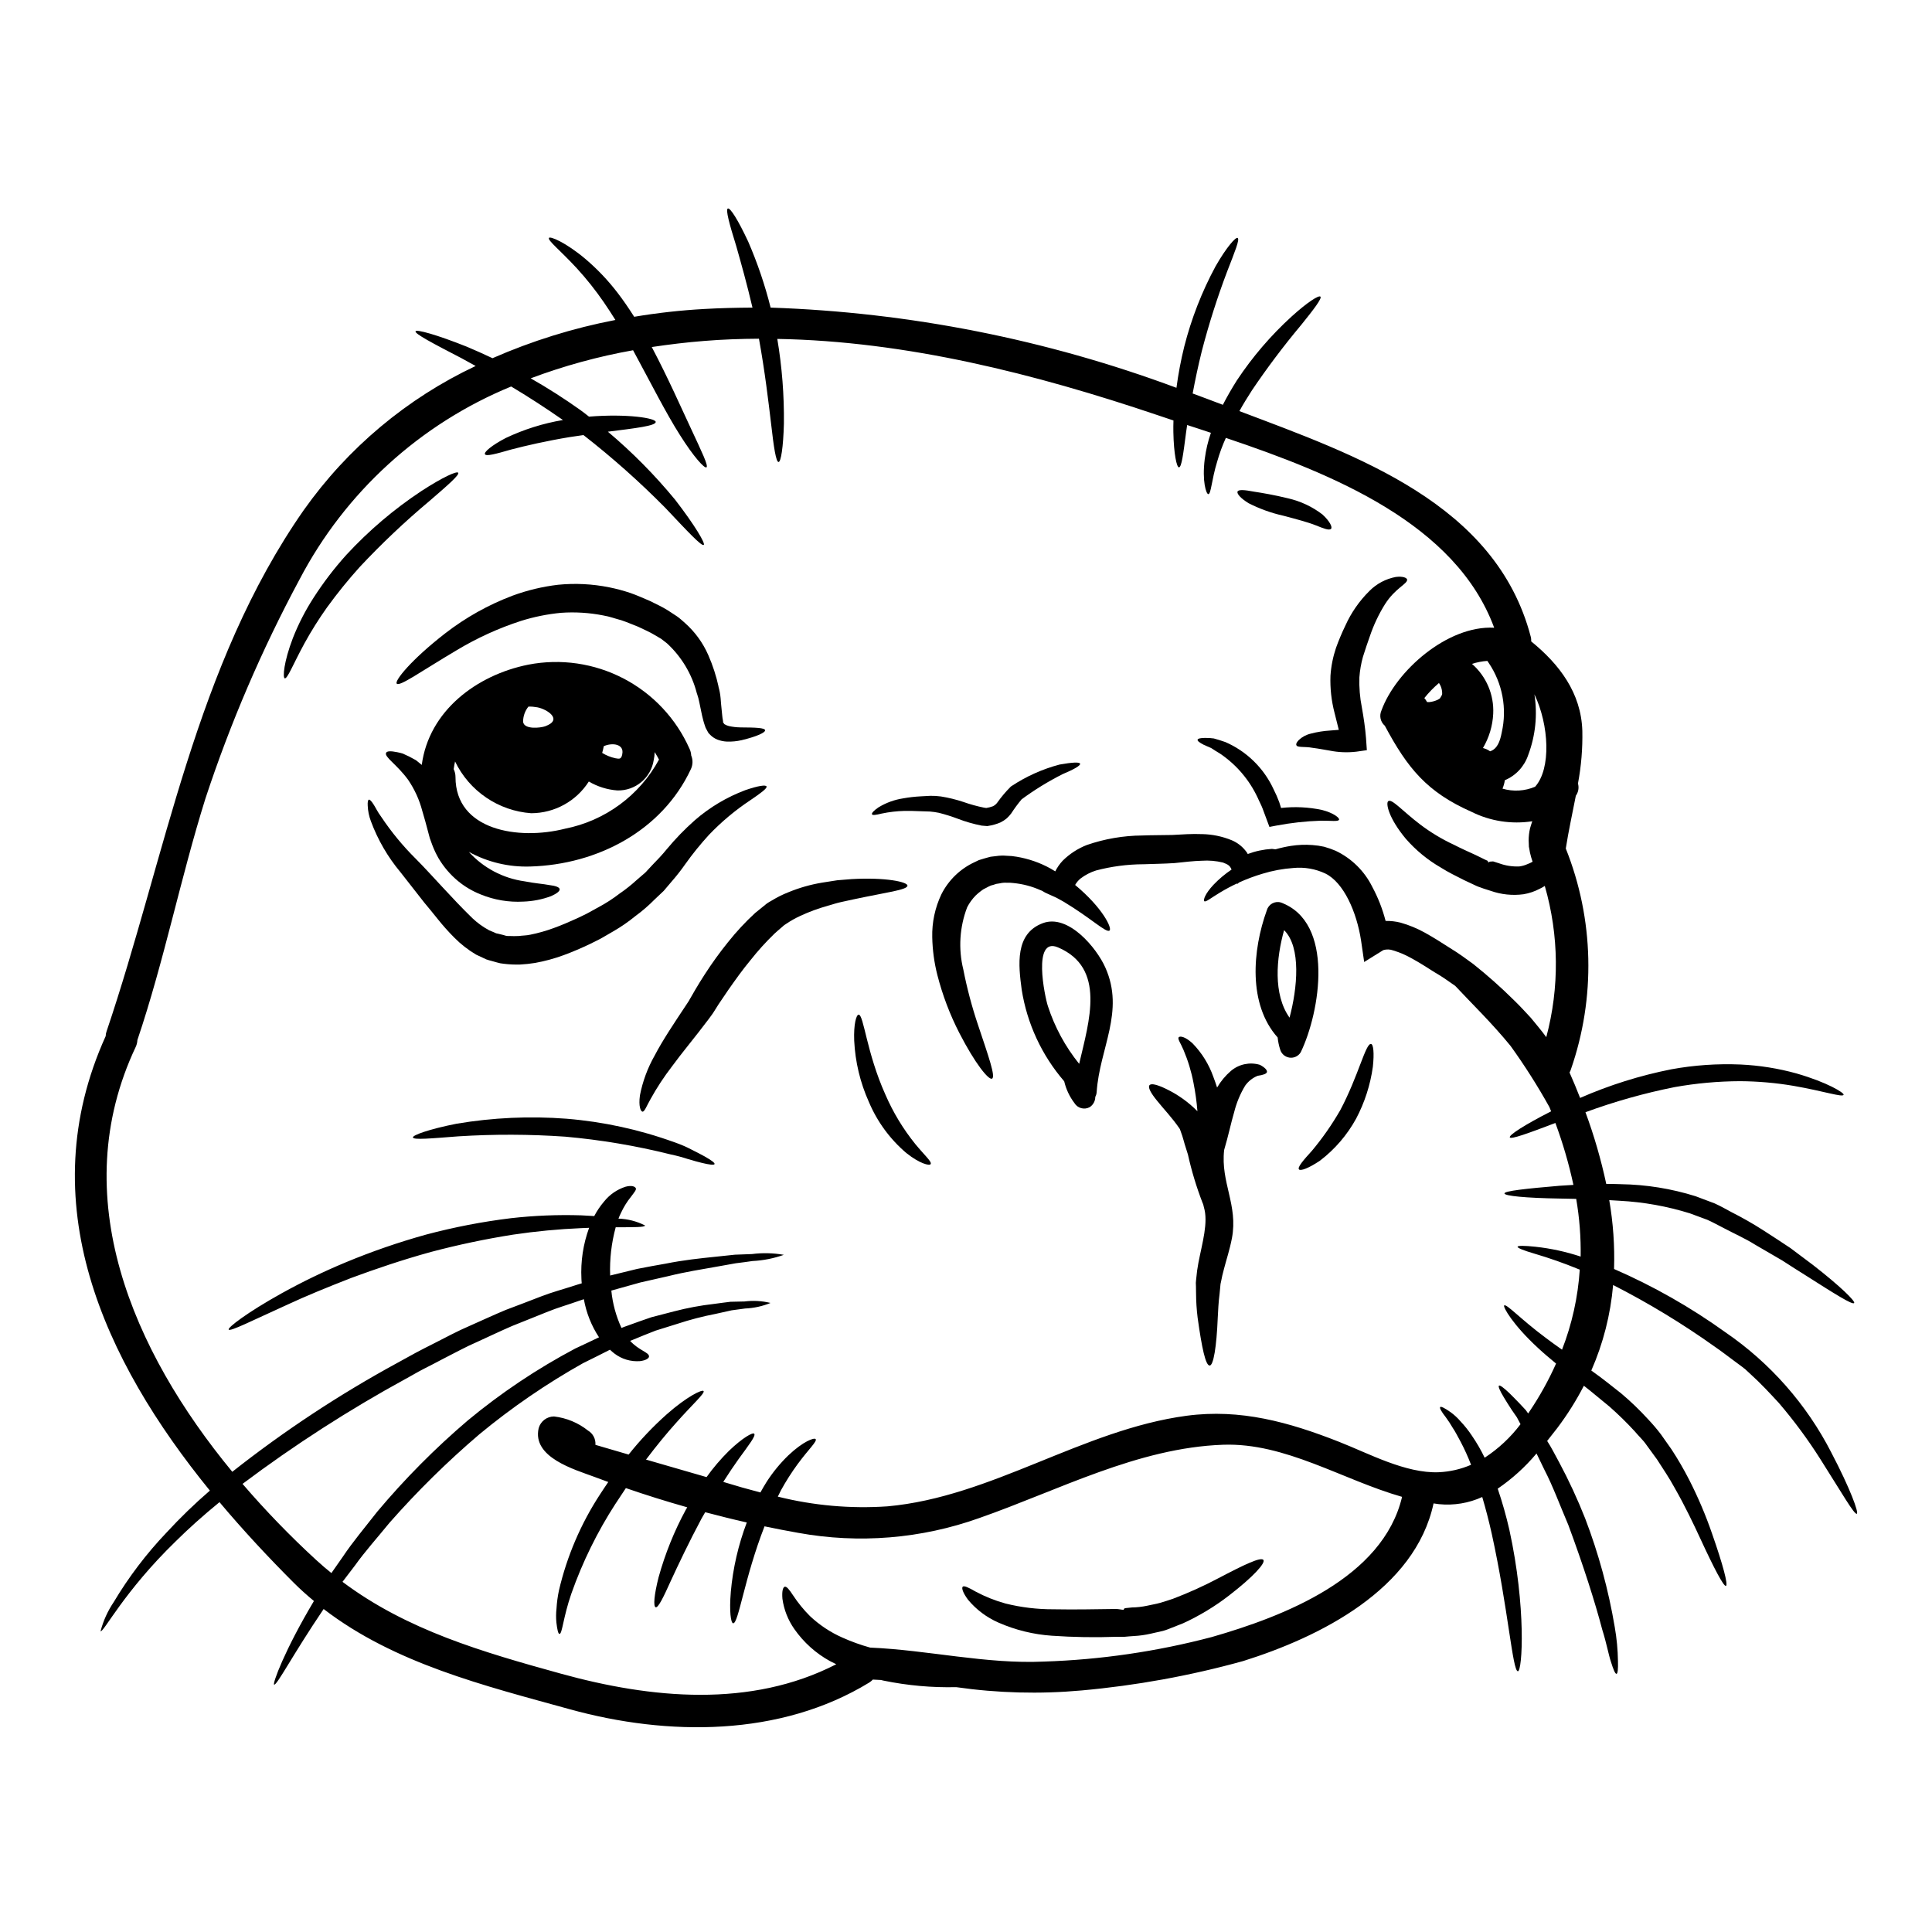
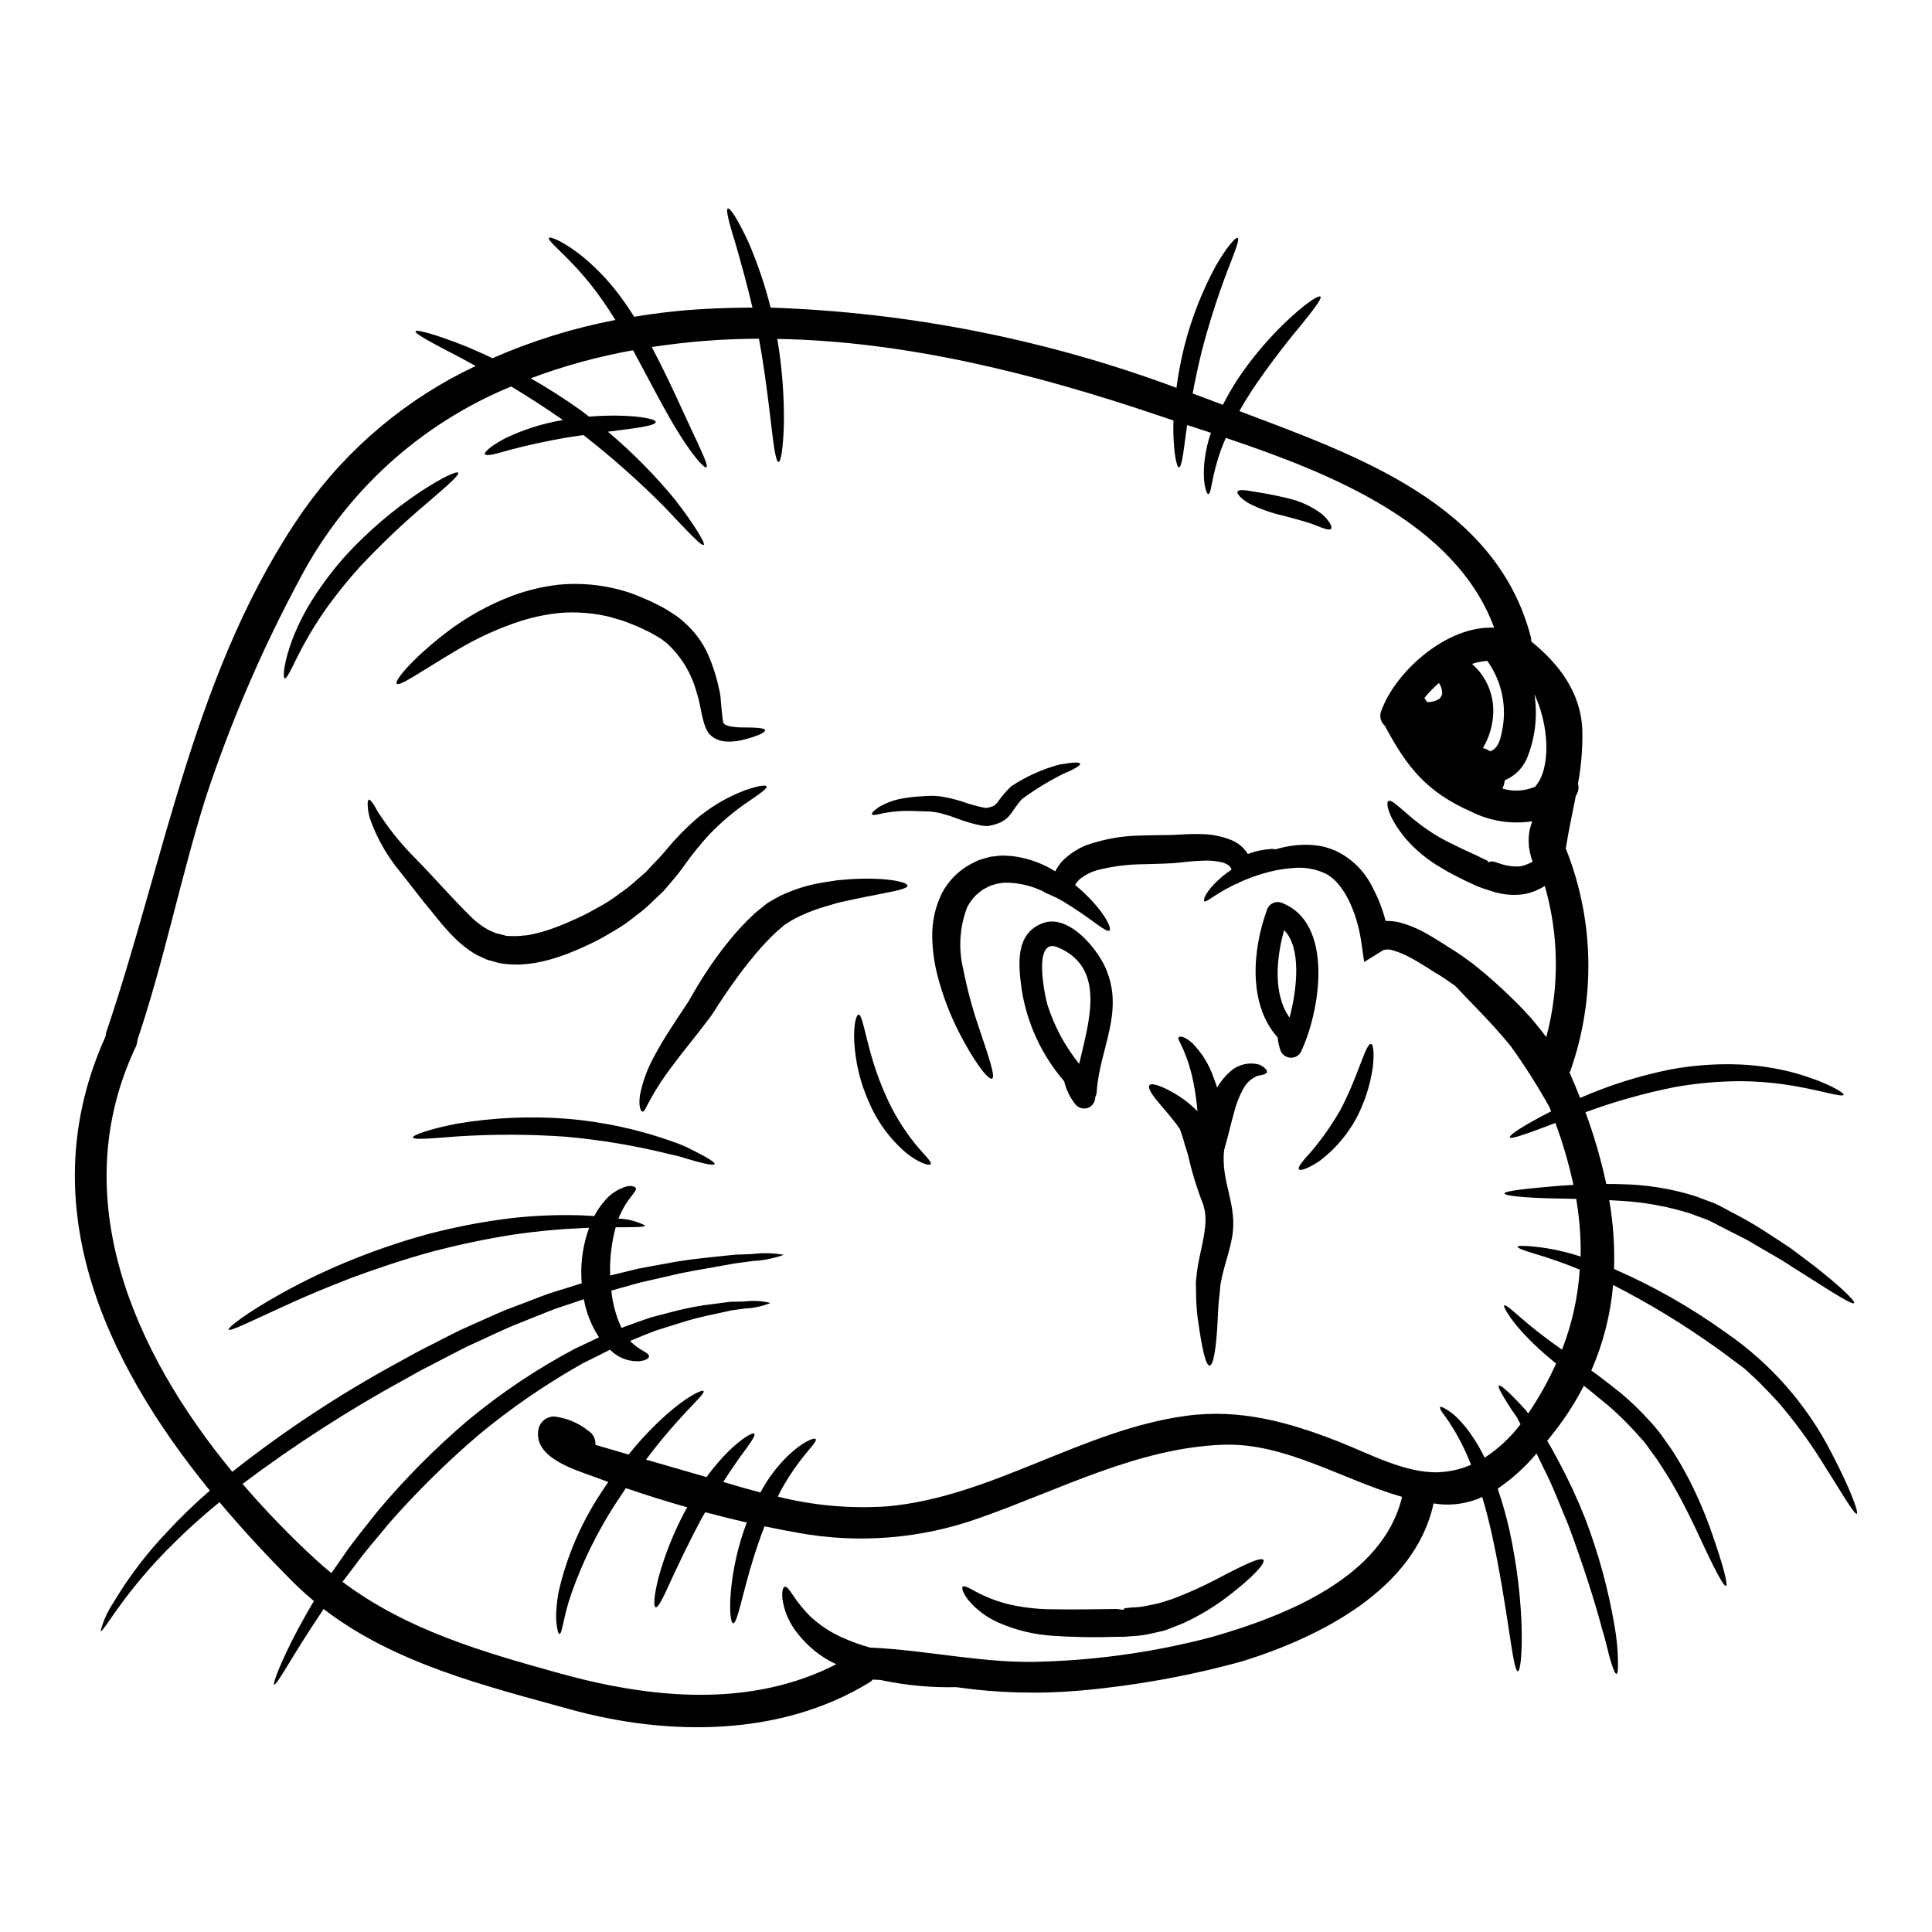
<svg xmlns="http://www.w3.org/2000/svg" fill="#000000" width="800px" height="800px" version="1.1" viewBox="144 144 512 512">
  <g>
    <path d="m522.2 330.07c0-0.055 0.285 0 0.508 0 0.793-0.074 1.57-0.281 2.293-0.621 0.199-0.113 0.395-0.227 0.566-0.34l0.027-0.031c0.059-0.137 0.594-0.875 0.594-1.129 0.039-1.047-0.258-2.078-0.848-2.945-1.418 1.203-2.719 2.539-3.875 3.992 0.242 0.266 0.453 0.559 0.621 0.879 0.047 0.055 0.074 0.125 0.082 0.195zm107.12 198.88c5.066 9.648 7.301 15.93 6.762 16.211-0.648 0.34-3.961-5.492-9.676-14.488l0.004 0.004c-3.312-5.231-6.996-10.211-11.02-14.91-2.363-2.547-4.75-5.148-7.668-7.781l-1.074-0.992-0.254-0.25-0.145-0.074-0.566-0.453c-0.789-0.566-1.574-1.16-2.363-1.754-1.574-1.156-3.168-2.406-4.836-3.543-8.582-6.121-17.605-11.594-26.992-16.383-0.676 7.82-2.625 15.477-5.777 22.664 0.172 0.141 0.344 0.25 0.539 0.395 2.363 1.672 4.781 3.625 7.301 5.606h0.004c2.566 2.156 4.984 4.481 7.242 6.957 1.191 1.258 2.316 2.578 3.363 3.961 0.938 1.332 1.871 2.633 2.754 3.906v-0.004c1.723 2.621 3.297 5.336 4.727 8.125 2.359 4.625 4.394 9.406 6.082 14.316 2.914 8.316 4.269 13.551 3.676 13.809-0.594 0.254-3.148-4.613-6.789-12.504-1.84-3.965-4.047-8.633-6.848-13.527-1.359-2.516-2.996-4.922-4.637-7.477-0.938-1.273-1.871-2.547-2.828-3.879-0.789-1.18-2.039-2.32-3.059-3.543v-0.004c-2.125-2.316-4.371-4.516-6.731-6.59-2.363-1.895-4.531-3.789-6.766-5.512-2.023 3.926-4.383 7.676-7.043 11.203-0.879 1.105-1.754 2.262-2.688 3.426 1.129 1.727 2.062 3.621 3.148 5.602v-0.004c2.594 4.848 4.91 9.844 6.93 14.957 3.559 9.309 6.184 18.949 7.836 28.777 0.523 2.981 0.805 6 0.852 9.023 0.055 2.121-0.059 3.336-0.395 3.367-0.336 0.027-0.82-1.102-1.441-3.109-0.68-2.012-1.18-4.984-2.32-8.578-1.898-7.242-5.035-17.086-8.996-27.754-2.234-5.234-4.102-10.328-6.363-14.684-0.734-1.473-1.387-2.918-2.066-4.273h-0.004c-2.984 3.562-6.445 6.699-10.285 9.324 1.215 3.574 2.246 7.211 3.086 10.895 4.5 20.516 3.453 37.492 2.262 37.492-1.418 0-2.574-16.637-6.93-36.445-0.762-3.398-1.613-6.691-2.519-9.734-3.582 1.637-7.535 2.289-11.457 1.898-0.484-0.059-0.965-0.141-1.445-0.199-4.894 22.805-30.105 35.398-50.504 41.793l0.004-0.004c-14.008 3.879-28.336 6.484-42.812 7.781-11.059 0.996-22.199 0.703-33.188-0.875-6.461 0.148-12.914-0.434-19.242-1.73-0.25-0.055-0.48-0.113-0.703-0.168-0.707-0.027-1.445-0.086-2.152-0.113-0.27 0.289-0.574 0.547-0.906 0.762-23.617 14.461-53.504 14.262-79.395 7.106-22.633-6.254-46.445-12.109-65.242-26.566-8.234 12.168-12.449 20.398-13.129 20.031-0.453-0.223 2.719-9.023 10.555-22.152-1.844-1.531-3.621-3.113-5.348-4.84-6.691-6.691-13.383-13.863-19.68-21.359-4.356 3.566-8.23 7.035-11.629 10.41-13.754 13.355-19.129 24.25-19.895 23.797l0.004-0.004c0.715-2.742 1.895-5.344 3.477-7.695 3.969-6.652 8.668-12.84 14.008-18.449 3.617-3.922 7.449-7.633 11.488-11.117-28.117-34.547-47.555-76.438-27.609-120.45 0.004-0.398 0.07-0.789 0.203-1.164 15.742-46.543 23.48-96.992 52.312-138.27v0.004c11.633-16.43 27.312-29.574 45.523-38.156-1.301-0.707-2.547-1.418-3.703-2.039-7.699-3.988-12.48-6.508-12.227-7.156 0.227-0.566 5.492 0.848 13.637 4.102 2.094 0.879 4.356 1.898 6.762 3.027h0.004c10.445-4.578 21.367-7.977 32.566-10.129-1.02-1.641-2.066-3.227-3.086-4.723-2.176-3.16-4.566-6.168-7.156-8.996-4.473-4.836-7.781-7.383-7.356-8.035 0.285-0.48 4.328 1.102 9.676 5.602h-0.004c3.106 2.641 5.922 5.598 8.406 8.828 1.527 1.969 3.027 4.16 4.5 6.481h-0.004c6.137-1.031 12.324-1.723 18.535-2.066 4.269-0.25 8.543-0.34 12.816-0.367-1.473-6.297-3.055-11.914-4.301-16.301-1.84-5.902-2.859-9.676-2.234-9.957 0.621-0.285 2.715 3.027 5.402 8.77 2.453 5.656 4.441 11.508 5.941 17.488 36.762 1.242 73.078 8.422 107.55 21.254 0.484-3.676 1.176-7.32 2.066-10.918 1.879-7.406 4.664-14.551 8.293-21.273 2.918-5.117 5.375-7.836 5.856-7.527 0.621 0.367-0.762 3.676-2.797 8.938-2.609 6.883-4.84 13.902-6.691 21.023-0.992 3.965-1.781 7.781-2.434 11.262 2.656 0.992 5.344 1.969 8.004 3 1.102-2.148 2.363-4.328 3.734-6.508h0.004c4.113-6.203 8.98-11.879 14.484-16.895 4.215-3.816 7.215-5.715 7.641-5.262s-1.668 3.254-5.176 7.586h-0.004c-4.598 5.5-8.914 11.23-12.93 17.172-1.215 1.898-2.363 3.734-3.371 5.574 30.953 11.715 67.965 24.445 77.211 59.789h0.004c0.105 0.406 0.145 0.824 0.117 1.242 7.441 6.055 13.242 13.609 13.551 23.711 0.098 4.676-0.293 9.352-1.156 13.949 0.316 1.113 0.105 2.309-0.57 3.25-0.906 4.668-1.926 9.309-2.66 13.977 7.492 18.734 7.965 39.547 1.332 58.602-0.082 0.266-0.195 0.523-0.34 0.762 0.988 2.234 1.926 4.473 2.801 6.734h0.004c7.754-3.394 15.855-5.938 24.156-7.582 6.047-1.105 12.199-1.531 18.34-1.273 5.012 0.23 9.984 1.023 14.824 2.363 8.234 2.363 12.734 5.18 12.508 5.66-0.285 0.734-5.207-0.961-13.246-2.363-4.691-0.797-9.441-1.211-14.199-1.242-5.816 0.023-11.621 0.551-17.348 1.574-8.031 1.602-15.926 3.828-23.617 6.652 2.289 6.195 4.133 12.551 5.512 19.008 1.242 0 2.519 0 3.816 0.059v0.004c6.742 0.098 13.434 1.176 19.867 3.195 1.695 0.621 3.367 1.273 5.035 1.898 1.812 0.82 3.055 1.574 4.555 2.363l-0.004-0.004c2.824 1.43 5.57 2.996 8.234 4.699 2.574 1.668 5.039 3.25 7.301 4.777 2.148 1.613 4.16 3.113 6 4.5 7.215 5.606 11.262 9.594 10.891 10.07-0.422 0.566-5.203-2.461-12.844-7.324-1.898-1.18-3.992-2.519-6.227-3.965-2.262-1.301-4.695-2.715-7.242-4.215-2.461-1.555-5.402-2.859-8.289-4.383-1.387-0.707-3.027-1.613-4.328-2.18-1.5-0.535-3.027-1.129-4.582-1.695-6.035-1.883-12.277-3.004-18.59-3.34l-2.801-0.168c1.039 6.023 1.469 12.137 1.273 18.246 10.395 4.523 20.277 10.137 29.48 16.75 11.879 8.129 21.543 19.098 28.105 31.906zm-66.434-51.957 0.004 0.004c0.082-5.121-0.312-10.234-1.18-15.281-1.473-0.027-2.914-0.055-4.242-0.086-9.141-0.141-14.773-0.703-14.773-1.359 0-0.652 5.633-1.27 14.656-2.035 1.18-0.059 2.363-0.141 3.621-0.227-1.199-5.578-2.797-11.062-4.781-16.41-7.242 2.754-11.809 4.414-12.078 3.816-0.273-0.594 3.816-3.277 10.949-6.902-0.141-0.367-0.312-0.734-0.453-1.129-3.117-5.598-6.555-11.012-10.301-16.211-4.953-6.086-10.551-11.488-14.656-15.902-1.723-1.215-3.676-2.602-5.402-3.566-2.121-1.359-4.129-2.629-6.195-3.762h-0.004c-1.531-0.867-3.152-1.562-4.836-2.066-0.848-0.316-1.77-0.344-2.633-0.086l-5.062 3.148-0.82-5.656c-1.16-7.613-4.613-15.391-9.422-17.766v-0.004c-2.652-1.262-5.602-1.773-8.523-1.488-2.785 0.195-5.539 0.707-8.207 1.527-2.098 0.625-4.148 1.391-6.141 2.293l-0.539 0.426-0.055-0.141v-0.004c-1.543 0.723-3.043 1.523-4.5 2.406-2.434 1.445-3.789 2.633-4.16 2.293-0.312-0.316 0.172-1.926 2.438-4.356 1.441-1.508 3.047-2.856 4.777-4.019l-0.027-0.086c-0.395-0.934-0.879-1.27-2.234-1.781h-0.004c-1.828-0.449-3.719-0.609-5.598-0.48-2.207 0.055-4.555 0.34-7.242 0.621-3.027 0.199-5.512 0.199-8.289 0.312v-0.004c-4.215 0.023-8.406 0.574-12.484 1.645-1.5 0.465-2.906 1.195-4.156 2.152-0.57 0.473-1.051 1.051-1.414 1.695 7.328 6.082 9.875 11.516 9.113 12.078-0.879 0.707-4.836-3.25-12.203-7.668-0.594-0.34-1.215-0.676-1.84-1.016-1.02-0.457-2.012-0.91-2.945-1.332-0.285-0.141-0.539-0.312-0.82-0.484-0.172-0.055-0.344-0.168-0.539-0.223l0.004 0.004c-2.262-1.004-4.672-1.637-7.133-1.871-0.609-0.082-1.223-0.109-1.84-0.082-0.598-0.031-1.199 0.027-1.781 0.168l-0.906 0.141-0.703 0.227v0.004c-0.234 0.078-0.469 0.145-0.711 0.195-0.359 0.145-0.707 0.316-1.047 0.508l-0.992 0.512-0.195 0.141-0.395 0.281c-0.504 0.379-0.984 0.785-1.438 1.219-0.898 0.922-1.652 1.969-2.238 3.109-2.016 5.266-2.371 11.023-1.02 16.496 0.977 4.988 2.281 9.902 3.906 14.715 2.801 8.375 4.695 13.695 3.707 14.203-0.879 0.453-4.473-3.938-8.688-12.137-2.496-4.871-4.441-10.008-5.801-15.309-0.836-3.273-1.289-6.637-1.359-10.016-0.098-3.945 0.738-7.856 2.434-11.414 1.887-3.738 4.977-6.727 8.773-8.488 0.395-0.172 0.676-0.344 1.129-0.539l1.574-0.48c0.539-0.141 1.074-0.312 1.574-0.426l1.445-0.168c0.926-0.141 1.867-0.168 2.801-0.086 0.895 0.012 1.781 0.098 2.66 0.258 3.133 0.523 6.16 1.574 8.941 3.113 0.453 0.25 0.82 0.508 1.27 0.762 0.516-1.035 1.18-1.988 1.969-2.828 1.828-1.809 4.004-3.223 6.398-4.16 4.715-1.629 9.668-2.481 14.656-2.519 2.797-0.109 5.742-0.082 7.977-0.137 2.547-0.141 5.262-0.344 7.871-0.227l0.004-0.004c2.719 0.047 5.406 0.605 7.922 1.641 1.418 0.602 2.664 1.551 3.621 2.754 0.238 0.266 0.441 0.559 0.594 0.879 2.055-0.766 4.211-1.223 6.398-1.355 0.32 0.02 0.641 0.059 0.957 0.113 1.34-0.383 2.699-0.688 4.074-0.906 1.883-0.293 3.789-0.371 5.688-0.227 1.051 0.07 2.09 0.223 3.113 0.449 1.051 0.293 2.082 0.652 3.086 1.082 4.219 2.016 7.637 5.391 9.703 9.586 1.531 2.848 2.707 5.867 3.512 8.996 1.332-0.027 2.664 0.125 3.961 0.453 2.266 0.641 4.449 1.543 6.504 2.691 2.363 1.305 4.586 2.754 6.621 4.047 2.363 1.445 4.133 2.754 6.168 4.246 3.734 2.973 7.305 6.144 10.699 9.504 1.781 1.723 3.055 3.148 4.555 4.754 1.387 1.723 2.828 3.367 4.019 5.035 0.027 0.027 0.055 0.055 0.055 0.086h-0.004c3.523-13.148 3.387-27.012-0.391-40.09-0.434 0.289-0.891 0.543-1.363 0.762-1.336 0.707-2.777 1.191-4.269 1.441-2.938 0.395-5.926 0.082-8.715-0.906-0.621-0.195-1.305-0.395-1.867-0.594l-0.852-0.312-0.426-0.141-0.48-0.195-0.195-0.086c-1.105-0.535-2.18-1.016-3.254-1.527-2.121-1.074-4.16-2.066-6.086-3.281v-0.004c-3.504-2.012-6.648-4.594-9.309-7.641-4.582-5.488-5.371-9.445-4.668-9.984 0.934-0.734 3.762 2.602 8.375 6.113 2.797 2.129 5.812 3.949 9 5.43 1.754 0.906 3.762 1.812 5.828 2.754 1.02 0.453 2.094 1.074 3.168 1.527l0.141 0.426 0.426-0.223 0.848-0.059 1.613 0.512c1.711 0.625 3.531 0.902 5.348 0.82 0.754-0.102 1.488-0.309 2.18-0.625 0.441-0.16 0.867-0.359 1.273-0.594l0.055-0.027c-0.285-0.805-0.523-1.629-0.707-2.465-0.062-0.27-0.109-0.543-0.141-0.816l-0.082-0.426-0.059-0.312v-0.254c-0.027-0.453-0.027-0.906-0.055-1.359h-0.004c0.004-1.086 0.129-2.164 0.371-3.223 0.195-0.707 0.395-1.273 0.59-1.871-5.508 0.855-11.148-0.023-16.137-2.516-11.77-5.207-16.926-11.543-22.945-22.805h-0.004c-1.148-0.996-1.512-2.629-0.891-4.016 3.789-10.469 17.457-22.609 29.879-21.953-10.16-27.551-42.695-40.746-71.105-50.305v-0.004c-0.918 2.023-1.684 4.113-2.293 6.25-1.527 4.981-1.613 8.66-2.363 8.66-0.535 0-1.695-3.367-0.934-9.363l0.004-0.004c0.301-2.344 0.848-4.652 1.625-6.887-2.148-0.707-4.242-1.418-6.297-2.066-0.113 0.68-0.195 1.359-0.285 1.969-0.734 5.633-1.18 9.254-1.895 9.254-0.594-0.027-1.363-3.543-1.473-9.336-0.027-0.992 0-2.039 0.027-3.086-1.5-0.508-2.973-0.988-4.383-1.473-32.199-10.863-66.375-19.551-100.61-20.145h0.004c1.25 7.422 1.836 14.941 1.75 22.465-0.168 6.297-0.789 10.129-1.414 10.156-0.68 0-1.273-3.871-1.969-10.039-0.707-5.902-1.641-13.895-3.227-22.637-4.863 0.027-9.703 0.195-14.539 0.594-4.699 0.367-9.309 0.934-13.867 1.613 4.418 8.371 7.781 16.07 10.414 21.672 2.797 6.027 4.668 9.84 4.074 10.215-0.539 0.312-3.371-2.754-7.047-8.602-3.594-5.633-7.699-13.754-12.395-22.434h0.004c-9.254 1.645-18.336 4.137-27.137 7.441 4.527 2.574 8.918 5.379 13.16 8.402 0.789 0.562 1.527 1.156 2.289 1.75 10.188-0.82 17.711 0.395 17.684 1.418-0.027 1.023-5.234 1.641-12.676 2.574l0.004 0.004c6.465 5.449 12.422 11.477 17.797 18 5.348 6.93 8.066 11.629 7.613 11.996-0.566 0.453-4.273-3.543-10.215-9.84v0.004c-6.797-6.887-14.039-13.32-21.672-19.27-1.18 0.168-2.406 0.34-3.652 0.535-6.168 1.02-11.688 2.289-15.559 3.309-4.019 1.16-6.621 1.871-6.902 1.215-0.254-0.562 1.75-2.316 5.547-4.297v0.004c4.801-2.273 9.895-3.875 15.133-4.754-4.75-3.309-9.391-6.297-13.723-8.883v-0.004c-24.141 9.922-44.008 28.043-56.105 51.168-9.988 18.59-18.328 38.016-24.93 58.059-6.617 21.129-10.918 42.945-18.02 63.973-0.027 0.613-0.172 1.219-0.426 1.777-18.73 39.609-0.82 80.637 25.574 112.64 13.723-10.828 28.34-20.473 43.691-28.832 1.641-0.906 3.281-1.816 4.891-2.688 1.609-0.875 3.227-1.668 4.84-2.492 3.195-1.613 6.297-3.309 9.562-4.695 3.199-1.418 6.367-2.887 9.477-4.188 3.148-1.18 6.254-2.363 9.281-3.543 3.027-1.18 6.059-1.969 8.941-2.914 0.648-0.227 1.27-0.395 1.926-0.594-0.031-0.426-0.086-0.82-0.086-1.215-0.23-4.59 0.461-9.18 2.039-13.496l-2.094 0.086c-6.043 0.258-12.07 0.832-18.055 1.723-7.324 1.156-14.59 2.688-21.758 4.586-7.609 2.094-14.742 4.527-21.16 6.902-6.394 2.488-12.109 4.836-16.84 7.043-9.445 4.273-15.277 7.246-15.617 6.625-0.285-0.512 4.84-4.5 14.117-9.652h0.004c5.422-3 11.004-5.703 16.723-8.09 7.016-2.926 14.207-5.41 21.531-7.441 7.359-1.957 14.848-3.406 22.406-4.328 6.191-0.703 12.422-0.957 18.648-0.762 1.215 0.055 2.363 0.141 3.453 0.195 0.719-1.375 1.59-2.668 2.602-3.848 1.473-1.848 3.461-3.219 5.715-3.934 1.641-0.422 2.434-0.055 2.688 0.371s-0.48 1.215-1.242 2.262c-1.074 1.324-1.977 2.781-2.688 4.328-0.246 0.488-0.465 0.988-0.656 1.5 2.453 0.078 4.859 0.695 7.047 1.812-0.055 0.508-2.914 0.453-7.781 0.48-1.133 4.164-1.629 8.473-1.469 12.785 2.461-0.594 4.863-1.18 7.156-1.75 2.633-0.539 5.152-0.965 7.527-1.391 4.781-0.961 9.172-1.414 13.016-1.812 1.926-0.195 3.707-0.395 5.348-0.566 1.668-0.055 3.148-0.109 4.527-0.168 2.812-0.363 5.664-0.297 8.457 0.203-2.668 0.949-5.461 1.5-8.289 1.641-1.332 0.195-2.801 0.395-4.445 0.594-1.609 0.281-3.336 0.594-5.231 0.934-3.762 0.676-8.066 1.332-12.707 2.488-2.363 0.539-4.809 1.078-7.356 1.668-2.461 0.68-5.039 1.418-7.695 2.152h0.004c0.336 3.43 1.246 6.773 2.688 9.902 0.48-0.199 0.988-0.395 1.5-0.566 2.203-0.789 4.328-1.574 6.391-2.262 2.094-0.539 4.133-1.074 6.059-1.574 3.477-0.906 7.012-1.566 10.578-1.969 1.574-0.195 3.027-0.426 4.356-0.566l3.707-0.082h0.004c2.305-0.293 4.644-0.16 6.902 0.391-2.141 0.879-4.422 1.375-6.734 1.473-1.074 0.141-2.262 0.285-3.566 0.48-1.305 0.285-2.715 0.594-4.215 0.938-3.426 0.66-6.809 1.539-10.125 2.629-1.844 0.566-3.793 1.18-5.801 1.812-1.969 0.734-4.019 1.613-6.113 2.465v-0.004c-0.223 0.074-0.438 0.156-0.652 0.254 2.316 2.547 5.008 3.031 5.008 4.106 0.027 0.48-0.762 1.074-2.406 1.27-2.434 0.18-4.852-0.547-6.789-2.035-0.395-0.285-0.762-0.652-1.16-0.992-2.316 1.18-4.668 2.363-7.129 3.566-9.703 5.449-18.898 11.754-27.473 18.844-8.48 7.234-16.434 15.062-23.797 23.426-3.25 3.992-6.535 7.641-9.195 11.375-1.129 1.473-2.207 2.914-3.281 4.301 17.09 12.816 37.066 18.586 57.859 24.332 23.934 6.621 50.305 9.168 72.996-2.492-0.539-0.254-1.105-0.535-1.641-0.82v0.004c-3.773-2.074-7.016-4.988-9.477-8.516-1.672-2.383-2.754-5.125-3.152-8.008-0.168-1.969 0.113-3.031 0.594-3.199 0.48-0.168 1.242 0.762 2.234 2.293h0.004c1.297 1.98 2.793 3.816 4.469 5.488 2.516 2.367 5.414 4.293 8.574 5.688 2.391 1.074 4.859 1.961 7.383 2.66 15.352 0.648 30.723 4.414 46.051 3.703h0.004c15.02-0.488 29.941-2.672 44.477-6.504 19.098-5.488 45.328-15.617 50.422-37.148-15.848-4.527-30.926-14.402-47.449-13.809-22.582 0.789-43.66 12.105-64.551 19.41-15.395 5.508-31.961 6.863-48.043 3.934-2.945-0.508-5.902-1.102-8.914-1.723-5.344 13.695-6.902 25.832-8.316 25.691-0.621-0.059-1.047-3.195-0.621-8.266h-0.004c0.566-6.316 1.996-12.523 4.242-18.449-3.68-0.824-7.328-1.754-11.02-2.715-0.312 0.535-0.625 1.047-0.938 1.613-3.394 6.363-6.223 12.336-8.203 16.633-1.969 4.387-3.34 7.16-3.992 6.934-0.648-0.223-0.426-3.227 0.789-7.981 1.723-6.215 4.141-12.211 7.215-17.879 0.113-0.223 0.254-0.426 0.371-0.621-5.492-1.555-10.949-3.254-16.266-5.094-0.906 1.359-1.844 2.754-2.754 4.16l-0.004-0.004c-4.816 7.445-8.738 15.434-11.688 23.797-2.176 6.254-2.406 10.699-3.148 10.699-0.344 0-0.594-1.105-0.824-3.059v-0.004c-0.113-1.211-0.105-2.434 0.031-3.648 0.094-1.625 0.312-3.242 0.652-4.836 2.121-9.07 5.816-17.699 10.918-25.492 0.707-1.102 1.445-2.18 2.152-3.227l-3.68-1.359c-5.289-1.969-16.531-5.148-14.77-12.898 0.508-1.836 2.172-3.106 4.074-3.113 3.289 0.379 6.406 1.672 9 3.734 1.324 0.785 2.086 2.254 1.969 3.789 2.547 0.734 5.574 1.641 8.801 2.574 3.059-3.848 6.449-7.426 10.125-10.691 5.348-4.723 9.422-6.648 9.734-6.141 0.395 0.594-2.828 3.398-7.356 8.516-2.363 2.629-5.066 5.902-7.894 9.648 5.973 1.723 11.969 3.453 16.043 4.641 1.777-2.484 3.766-4.816 5.941-6.965 3.594-3.453 6.336-4.981 6.691-4.527 0.484 0.539-1.387 2.918-4.156 6.734-1.215 1.695-2.606 3.762-4.047 6.027 0.141 0.059 0.285 0.086 0.367 0.113 3.113 0.961 6.297 1.867 9.477 2.688 0.539-0.961 1.078-1.926 1.641-2.801 1.648-2.562 3.586-4.926 5.777-7.043 3.906-3.703 6.844-4.75 7.215-4.297 0.48 0.566-1.926 2.754-4.695 6.535l-0.004-0.004c-1.648 2.246-3.152 4.602-4.496 7.047-0.285 0.539-0.566 1.133-0.824 1.668 9.492 2.375 19.297 3.242 29.059 2.574 27.645-2.488 51.691-20.312 79.277-24.008 14.262-1.895 27.074 1.672 40.316 6.875 7.949 3.113 17.684 8.43 26.484 8.094l0.004-0.004c2.953-0.129 5.859-0.793 8.574-1.969-0.789-2.059-1.695-4.07-2.719-6.023-0.789-1.445-1.445-2.754-2.152-3.789v-0.004c-0.559-0.965-1.172-1.902-1.836-2.801-1.18-1.5-1.695-2.461-1.473-2.688 0.223-0.227 1.18 0.254 2.754 1.359v-0.004c0.973 0.707 1.855 1.523 2.633 2.434 1.094 1.16 2.09 2.41 2.973 3.734 1.293 1.879 2.438 3.852 3.426 5.906 3.656-2.391 6.875-5.394 9.504-8.883-0.34-0.625-0.648-1.246-0.961-1.816l-1.363-1.969c-0.82-1.27-1.527-2.363-2.062-3.281-1.105-1.812-1.574-2.941-1.332-3.148 0.242-0.207 1.215 0.508 2.754 1.969 0.762 0.734 1.668 1.668 2.715 2.754 0.512 0.539 1.047 1.133 1.641 1.754 0.199 0.285 0.395 0.594 0.621 0.879h0.008c0.121-0.141 0.227-0.289 0.316-0.453 2.727-4.039 5.098-8.309 7.082-12.758-1.727-1.445-3.371-2.801-4.781-4.133-6.691-6.168-9.336-10.891-8.969-11.262 0.566-0.566 4.328 3.621 11.121 8.66 1.273 0.961 2.715 2.008 4.215 3.055l-0.004-0.004c2.641-6.789 4.227-13.945 4.699-21.219l-0.254-0.086c-3.859-1.59-7.801-2.977-11.809-4.156-2.914-0.852-4.473-1.5-4.414-1.812 0.059-0.312 1.754-0.316 4.75 0l0.004 0.004c4.066 0.441 8.074 1.312 11.957 2.598zm-12.055-124.52c4.273-4.781 3.707-16.297-0.195-24.473 0.852 5.41 0.289 10.945-1.641 16.07-1.004 3.019-3.262 5.461-6.195 6.691-0.113 0.77-0.324 1.52-0.621 2.238 2.856 0.836 5.918 0.656 8.656-0.516zm-8.855-14.371v0.004c1.449-6.356 0.199-13.023-3.449-18.422-0.133-0.172-0.254-0.352-0.367-0.539-1.383 0.098-2.754 0.363-4.074 0.789 3.809 3.312 5.883 8.195 5.629 13.238-0.156 3.195-1.09 6.301-2.715 9.055 0.312 0.113 0.652 0.195 0.965 0.34v-0.004c0.324 0.156 0.637 0.336 0.93 0.539 1.812-0.605 2.606-2.441 3.082-4.988zm-245.53 163.27c2.18-0.992 4.242-2.008 6.297-2.973-2.008-3.059-3.375-6.496-4.016-10.098-0.426 0.141-0.789 0.254-1.18 0.395-2.824 1.016-5.797 1.84-8.742 3.055-2.945 1.215-5.938 2.363-9.023 3.621-3.027 1.305-6.055 2.754-9.195 4.188-3.113 1.332-6.254 3.082-9.445 4.695-1.574 0.852-3.195 1.668-4.809 2.492s-3.148 1.75-4.754 2.629l-0.008-0.004c-15.082 8.238-29.551 17.555-43.297 27.871 6.117 7.117 12.648 13.867 19.559 20.207 1.332 1.219 2.66 2.363 3.992 3.426l3.027-4.328c2.602-3.906 5.828-7.723 9.055-11.855h-0.004c7.336-8.75 15.391-16.871 24.078-24.273 8.812-7.305 18.352-13.688 28.465-19.047z" />
-     <path d="m516.9 297.59c0.141 1.156-3.148 2.234-5.883 6.562-1.656 2.656-2.992 5.496-3.992 8.461-0.621 1.695-1.215 3.543-1.84 5.488-0.488 1.766-0.801 3.578-0.934 5.406-0.086 2.664 0.133 5.332 0.652 7.949 0.484 2.688 0.906 5.547 1.105 8.152l0.223 3.195-2.754 0.395c-2.379 0.285-4.785 0.188-7.133-0.285-1.867-0.344-3.309-0.566-4.527-0.734-2.094-0.395-4.102 0-4.269-0.734-0.141-0.312 0.113-0.762 0.648-1.332 0.898-0.84 2-1.426 3.199-1.699 1.691-0.445 3.43-0.719 5.18-0.82l2.219-0.176c-0.34-1.414-0.707-2.887-1.133-4.527v0.004c-0.832-3.203-1.195-6.512-1.074-9.816 0.168-2.516 0.664-5 1.469-7.391 0.719-1.992 1.539-3.945 2.461-5.856 1.543-3.441 3.715-6.57 6.398-9.223 1.898-1.914 4.336-3.207 6.984-3.707 1.906-0.242 2.926 0.238 3 0.688z" />
    <path d="m507.34 420.66c0.621 0.086 0.879 2.363 0.48 6.059v-0.004c-0.668 4.809-2.172 9.461-4.441 13.75-2.379 4.332-5.637 8.121-9.562 11.117-3.031 2.039-5.18 2.801-5.574 2.32-0.453-0.539 1.047-2.32 3.422-4.926v0.004c2.816-3.363 5.332-6.973 7.519-10.777 4.848-9.141 6.715-17.77 8.156-17.543z" />
-     <path d="m494.33 358.64c3.195 0.824 4.754 2.18 4.527 2.606-0.254 0.535-2.008 0.223-4.891 0.25-3.953 0.129-7.891 0.566-11.773 1.305l-1.781 0.34-0.734-1.969c-0.34-0.934-0.703-1.895-1.074-2.887-0.371-0.992-0.906-1.926-1.332-2.945h-0.004c-2.215-4.715-5.664-8.742-9.984-11.652-0.824-0.48-1.574-0.965-2.262-1.418-0.789-0.34-1.473-0.648-2.039-0.906-1.102-0.562-1.695-1.02-1.609-1.332 0.086-0.312 0.789-0.48 2.035-0.48l-0.004 0.004c0.758-0.016 1.516 0.031 2.266 0.141 0.879 0.227 1.926 0.566 3.086 0.965 5.66 2.473 10.211 6.945 12.785 12.559 0.555 1.094 1.047 2.219 1.473 3.371 0.168 0.508 0.34 1.016 0.48 1.527 3.617-0.406 7.277-0.23 10.836 0.523z" />
    <path d="m494.46 280.34c2.008 1.84 2.715 3.426 2.262 3.816-0.508 0.48-1.969-0.113-4.019-0.934-2.051-0.82-5.062-1.613-8.574-2.547l0.004 0.004c-3.199-0.715-6.297-1.824-9.219-3.312-2.152-1.305-3.199-2.547-2.945-3.113 0.254-0.566 1.926-0.426 4.273 0.027 2.234 0.344 5.434 0.879 9.109 1.781v0.004c3.309 0.75 6.418 2.211 9.109 4.273z" />
    <path d="m483.38 383.15c14.43 5.203 10.469 29.082 5.32 39.723-0.617 1.012-1.77 1.566-2.945 1.41-1.176-0.152-2.152-0.984-2.488-2.117-0.34-1.051-0.566-2.129-0.68-3.227-7.871-8.801-6.691-23.145-2.859-33.727h0.004c0.445-1.57 2.074-2.488 3.648-2.062zm2.363 30.527c2.066-7.727 3.148-18.645-1.445-23.172-2.078 7.414-2.953 16.973 1.434 23.172z" />
    <path d="m477.86 426.18c1.359 0.707 1.969 1.418 1.898 1.898-0.07 0.48-1.02 0.82-2.461 1.02-1.328 0.535-2.477 1.438-3.309 2.602-1.32 2.18-2.301 4.547-2.918 7.019-0.852 2.887-1.527 6.223-2.629 9.93 0.004 0.047-0.008 0.098-0.031 0.141-0.961 8.574 3.734 14.562 2.066 23.34-0.594 3.086-1.473 5.688-2.094 8.094-0.34 1.215-0.594 2.363-0.789 3.398-0.027 0.195-0.141 0.648-0.141 0.648l-0.086 0.906c-0.055 0.594-0.109 1.18-0.168 1.754-0.312 2.363-0.367 4.356-0.48 6.25-0.312 7.699-1.129 12.793-2.176 12.707-1.047-0.086-2.039-4.613-3.148-12.617l-0.004-0.004c-0.273-2.195-0.414-4.406-0.422-6.621-0.027-0.594-0.027-1.18-0.027-1.781l-0.031-0.906c0.031-0.621 0.086-0.734 0.113-1.18 0.117-1.375 0.305-2.746 0.566-4.102 1.02-5.316 2.688-10.723 1.445-14.801l-0.141-0.594h-0.004c-0.031-0.062-0.051-0.129-0.059-0.195l-0.168-0.395c-1.598-4.141-2.883-8.398-3.848-12.734-0.285-0.938-0.566-1.844-0.852-2.715-0.227-0.762-0.426-1.574-0.648-2.234-0.223-0.66-0.426-1.18-0.625-1.781-2.008-3-4.5-5.547-6.055-7.527-1.695-2.066-2.461-3.543-2.008-4.106s2.035-0.168 4.441 0.992c3.074 1.48 5.871 3.477 8.266 5.902-0.199-2.535-0.551-5.059-1.047-7.551-0.566-2.973-1.449-5.875-2.629-8.66-0.762-1.812-1.668-3-1.273-3.394 0.312-0.371 1.668-0.227 3.68 1.641 2.449 2.519 4.32 5.543 5.488 8.855 0.344 0.906 0.68 1.84 0.992 2.828l-0.004 0.004c0.973-1.664 2.215-3.156 3.68-4.418 2.113-1.785 4.981-2.394 7.637-1.613z" />
    <path d="m478.82 557.41c0.566 0.852-2.715 4.473-9.055 9.367h0.004c-3.785 2.934-7.898 5.418-12.25 7.414-1.305 0.508-2.633 1.02-3.992 1.574-1.359 0.555-3.027 0.789-4.582 1.18-1.461 0.332-2.945 0.543-4.441 0.621-0.82 0.059-1.668 0.113-2.488 0.199h-2.18v0.004c-5.691 0.203-11.387 0.109-17.062-0.285-4.891-0.332-9.684-1.508-14.172-3.481-3.121-1.363-5.883-3.438-8.062-6.055-1.359-1.84-1.75-3.082-1.414-3.453 0.34-0.371 1.574 0.227 3.453 1.305 2.504 1.336 5.152 2.391 7.891 3.148 4.156 1.031 8.422 1.543 12.703 1.527 4.953 0.086 10.523 0.027 16.582-0.082 0.676 0 1.359 0.195 2.035 0.223l0.055-0.223 0.141-0.141 0.285-0.086 0.539-0.055 1.102-0.113 0.004-0.004c1.359-0.02 2.715-0.172 4.043-0.453 1.18-0.285 2.262-0.426 3.453-0.762 1.188-0.34 2.363-0.734 3.481-1.105v-0.004c4.109-1.559 8.113-3.371 11.996-5.43 6.812-3.582 11.312-5.734 11.934-4.832z" />
    <path d="m436.92 400.39c5.234 11.688-1.527 21.418-2.293 33.02-0.027 0.449-0.152 0.883-0.367 1.277 0.004 1.098-0.551 2.117-1.473 2.715-1.418 0.781-3.203 0.309-4.047-1.074-1.301-1.711-2.227-3.68-2.715-5.773-5.941-6.887-9.844-15.293-11.262-24.273-0.879-6.566-1.84-14.855 5.574-17.629 6.789-2.562 14.32 6.621 16.582 11.738zm-6.93 25.539c2.629-11.32 7.184-25.438-5.633-30.871-6.816-2.887-3.481 13.043-2.66 15.562 1.805 5.566 4.613 10.754 8.293 15.309z" />
    <path d="m430.24 346.39c0.141 0.48-1.613 1.5-4.613 2.754-3.812 1.918-7.457 4.156-10.891 6.691-0.996 1.188-1.914 2.434-2.754 3.734-0.355 0.469-0.75 0.902-1.18 1.301-0.508 0.418-1.059 0.781-1.645 1.074-1.055 0.457-2.168 0.77-3.309 0.938l-0.199 0.055-0.141-0.027-1.359-0.113c-2.148-0.422-4.258-1.027-6.301-1.812-1.637-0.617-3.309-1.141-5.004-1.574-0.781-0.16-1.57-0.277-2.363-0.344l-2.461-0.082c-1.574-0.059-3.027-0.113-4.328-0.086-2.035 0.051-4.062 0.289-6.055 0.707-1.5 0.367-2.406 0.508-2.547 0.195s0.426-0.961 1.75-1.867l0.004 0.004c1.984-1.207 4.188-2.008 6.481-2.359 1.535-0.277 3.082-0.457 4.637-0.539 0.824-0.055 1.641-0.109 2.519-0.137v-0.004c0.965-0.016 1.93 0.039 2.887 0.172 2.027 0.324 4.023 0.816 5.969 1.465 1.773 0.629 3.59 1.129 5.434 1.5l0.594 0.086v0.004c0.598-0.094 1.188-0.246 1.754-0.453 0.473-0.227 0.879-0.566 1.184-0.992 1.027-1.449 2.172-2.812 3.422-4.074l0.195-0.195 0.141-0.086 0.004-0.004c3.902-2.586 8.203-4.512 12.73-5.707 3.324-0.594 5.305-0.703 5.445-0.223z" />
    <path d="m386.56 447.18c2.492 3.027 4.445 4.695 4.074 5.316-0.281 0.539-3-0.168-6.418-2.914l-0.004 0.004c-4.34-3.684-7.75-8.336-9.961-13.582-2.297-5.113-3.609-10.613-3.879-16.211-0.168-4.356 0.539-6.875 1.18-6.902 1.359 0.027 2.094 10.102 7.086 21.191 2.035 4.703 4.699 9.109 7.922 13.098z" />
    <path d="m369.53 376.98c9.336-0.539 14.996 0.762 14.957 1.723 0 1.133-5.629 1.781-14.23 3.621-1.074 0.227-2.207 0.48-3.371 0.734-1.16 0.254-2.363 0.648-3.562 0.992l0.004 0.004c-2.477 0.684-4.891 1.574-7.219 2.656-1.312 0.602-2.57 1.309-3.766 2.121l-0.48 0.316-0.113 0.082-0.055 0.059-0.82 0.703c-0.539 0.48-1.105 0.934-1.641 1.445-2.277 2.203-4.406 4.555-6.367 7.047-2.121 2.547-4.016 5.234-5.828 7.809-0.875 1.301-1.75 2.574-2.602 3.844-0.426 0.652-0.82 1.305-1.242 1.969l-0.312 0.484c-0.285 0.422-0.285 0.395-0.426 0.594l-0.707 0.961c-3.676 4.894-7.086 8.91-9.676 12.477-2.09 2.715-3.973 5.578-5.633 8.574-1.129 1.969-1.641 3.512-2.203 3.398-0.453-0.086-1.047-1.418-0.652-4.273l-0.004-0.004c0.719-3.715 2.039-7.289 3.906-10.578 2.152-4.133 5.262-8.742 8.488-13.609l0.594-0.906c0.055-0.113 0.195-0.367 0.195-0.367l0.285-0.48c0.395-0.652 0.762-1.332 1.16-2.012 0.789-1.359 1.695-2.801 2.602-4.215h0.004c1.883-2.926 3.926-5.75 6.113-8.461 2.203-2.777 4.625-5.379 7.242-7.781 0.707-0.566 1.387-1.102 2.066-1.668l1.02-0.824 0.137-0.082 0.344-0.227 0.027-0.027 0.055-0.027 0.254-0.141 0.539-0.312c1.379-0.84 2.828-1.559 4.332-2.148 2.871-1.184 5.875-2.039 8.941-2.547 1.387-0.227 2.688-0.426 3.992-0.625 1.273-0.109 2.488-0.215 3.652-0.297z" />
    <path d="m347.14 352.42c0.195 0.48-1.418 1.695-4.301 3.648-3.988 2.648-7.672 5.731-10.977 9.195-2.231 2.438-4.309 5.008-6.223 7.695-1.141 1.633-2.371 3.199-3.68 4.695-0.676 0.789-1.387 1.613-2.066 2.434-0.789 0.734-1.574 1.5-2.363 2.234-1.602 1.629-3.332 3.125-5.176 4.473-1.832 1.496-3.781 2.84-5.828 4.019-0.988 0.562-1.969 1.129-2.973 1.723-1.301 0.734-2.203 1.105-3.336 1.695-2.207 1.047-4.5 2.039-6.902 2.918h-0.004c-2.438 0.895-4.945 1.574-7.496 2.035-1.312 0.215-2.633 0.355-3.961 0.426-1.445 0.043-2.894-0.02-4.328-0.199-0.637-0.051-1.262-0.176-1.867-0.363l-1.617-0.457-0.426-0.109-0.195-0.059-0.426-0.141-0.113-0.027-0.906-0.426-1.812-0.848c-2.109-1.246-4.047-2.758-5.769-4.5-1.52-1.523-2.957-3.129-4.301-4.809-1.242-1.574-2.492-3.059-3.68-4.5-2.289-2.918-4.414-5.633-6.336-8.094h-0.004c-3.336-4.004-5.969-8.551-7.781-13.441-0.5-1.312-0.785-2.695-0.844-4.102-0.059-0.961 0.055-1.527 0.285-1.613 0.227-0.086 0.648 0.312 1.18 1.133 0.535 0.762 1.129 2.121 2.121 3.426 2.664 3.996 5.727 7.711 9.137 11.094 4.328 4.356 9.621 10.523 15.051 15.789v-0.004c1.328 1.254 2.816 2.328 4.426 3.188l1.215 0.508 0.566 0.254 0.055 0.027 0.426 0.086 1.613 0.395 0.004 0.004c0.465 0.188 0.969 0.266 1.469 0.227 0.84 0.043 1.68 0.043 2.519 0 0.988-0.141 1.969-0.113 2.969-0.34v0.004c2.117-0.422 4.199-1.012 6.227-1.758 2.121-0.762 4.188-1.668 6.25-2.602 0.965-0.484 2.207-1.02 2.891-1.418 1.016-0.566 2.035-1.129 3.027-1.668 1.84-1 3.602-2.144 5.262-3.422 1.641-1.121 3.203-2.359 4.668-3.707 0.734-0.652 1.473-1.273 2.207-1.898 0.648-0.707 1.301-1.387 1.922-2.066 1.273-1.301 2.547-2.629 3.734-4.102v0.004c2.289-2.762 4.789-5.344 7.481-7.723 3.941-3.422 8.465-6.117 13.352-7.953 3.43-1.18 5.438-1.461 5.637-0.98z" />
    <path d="m340.21 336.77c3.961 0.027 6.535 0.082 6.562 0.789 0 0.539-1.969 1.574-6.25 2.602h-0.004c-1.262 0.285-2.555 0.41-3.848 0.371-0.891-0.039-1.77-0.223-2.602-0.543-0.602-0.254-1.156-0.609-1.641-1.047l-0.395-0.395-0.113-0.086-0.027-0.055-0.141-0.168-0.027-0.031-0.254-0.453c-0.168-0.285-0.34-0.621-0.48-0.906l-0.223-0.648c-0.168-0.453-0.285-0.906-0.395-1.305-0.227-0.82-0.395-1.609-0.566-2.461s-0.34-1.613-0.508-2.461l-0.004 0.004c-0.129-0.652-0.297-1.297-0.512-1.926l-0.109-0.312v0.004c-1.297-5.07-4.031-9.66-7.875-13.215-0.535-0.395-1.047-0.852-1.609-1.246-0.594-0.34-1.18-0.703-1.781-1.047-1.133-0.703-3.027-1.527-4.301-2.148-1.473-0.566-2.945-1.215-4.473-1.723-1.555-0.395-3.082-0.992-4.695-1.246v-0.004c-3.715-0.738-7.512-0.977-11.289-0.707-3.574 0.344-7.102 1.055-10.527 2.125-5.992 1.938-11.742 4.562-17.137 7.812-9.422 5.574-15.109 9.703-15.848 8.824-0.621-0.73 3.734-6.25 12.848-13.324 5.422-4.199 11.441-7.566 17.855-9.988 3.898-1.434 7.953-2.402 12.078-2.887 4.519-0.445 9.078-0.215 13.527 0.68 1.895 0.379 3.766 0.879 5.598 1.496 1.816 0.625 3.512 1.418 5.207 2.125 1.781 0.906 3 1.414 4.695 2.461 0.789 0.539 1.613 1.047 2.406 1.574s1.445 1.18 2.152 1.777v0.004c2.66 2.356 4.773 5.262 6.195 8.516 1.203 2.742 2.125 5.594 2.758 8.52l-0.109-0.312c0.316 1.059 0.527 2.148 0.621 3.25 0.055 0.879 0.141 1.727 0.223 2.547s0.141 1.531 0.227 2.266l0.004 0.004c0.023 0.312 0.07 0.625 0.141 0.93l0.055 0.426c0.027 0.055 0.027 0.055 0 0.082s0 0.027-0.055 0.059l0.082 0.082c0.086 0.113 0.199 0.312 0.254 0.371s0.027 0.055 0.113 0.109l0.004 0.004c0.355 0.219 0.746 0.383 1.156 0.48 0.996 0.219 2.016 0.336 3.035 0.352z" />
    <path d="m330.73 450.46c1.844 1.047 2.754 1.723 2.633 2.035s-1.332 0.172-3.336-0.312c-0.992-0.25-2.207-0.562-3.594-0.988l-0.004 0.004c-1.559-0.516-3.144-0.941-4.754-1.277-9.164-2.293-18.492-3.859-27.898-4.695-9.426-0.652-18.887-0.68-28.32-0.086-7.301 0.566-11.914 0.992-12.027 0.285-0.082-0.594 4.219-2.176 11.516-3.621 9.645-1.633 19.449-2.078 29.203-1.332 9.75 0.797 19.352 2.891 28.547 6.227 1.605 0.543 3.168 1.215 4.668 2.008 1.312 0.652 2.441 1.246 3.367 1.754z" />
-     <path d="m327.18 344.21c0.48 1.164 0.449 2.477-0.09 3.621-7.641 16.355-24.797 25.297-42.578 25.805-5.672 0.188-11.293-1.152-16.27-3.879 3.852 4.25 9.074 7.012 14.758 7.801 2.684 0.539 4.981 0.68 6.562 0.992 1.668 0.195 2.66 0.566 2.754 1.074 0.094 0.508-0.734 1.18-2.293 1.871-2.359 0.875-4.844 1.359-7.356 1.441-3.848 0.211-7.695-0.438-11.262-1.895-2.215-0.875-4.277-2.098-6.109-3.621-2-1.672-3.703-3.668-5.039-5.906-0.648-1.121-1.203-2.293-1.668-3.504l-0.68-1.867-0.422-1.574c-0.539-2.094-1.047-3.906-1.574-5.66-0.77-2.953-2.043-5.746-3.766-8.266-3-4.102-6.336-6.027-5.828-7.129 0.199-0.48 1.215-0.539 2.973-0.168 0.496 0.09 0.988 0.215 1.473 0.367 0.508 0.227 1.047 0.512 1.641 0.762 0.566 0.312 1.18 0.625 1.84 0.992 0.48 0.395 0.992 0.82 1.527 1.242 1.898-14.289 14.488-23.82 28.238-26.566h-0.004c8.594-1.668 17.5-0.371 25.262 3.68 7.762 4.051 13.918 10.613 17.465 18.617 0.266 0.555 0.418 1.156 0.445 1.77zm-8.547 1.074c-0.367-0.676-0.734-1.359-1.133-1.969-0.02 0.703-0.102 1.406-0.254 2.094-0.723 4.734-4.859 8.191-9.648 8.066-2.668-0.199-5.25-1.008-7.555-2.363-3.328 5.219-9.086 8.387-15.277 8.402-4.273-0.309-8.387-1.742-11.93-4.152-3.539-2.406-6.383-5.707-8.238-9.566-0.141 0.648-0.285 1.359-0.367 2.035 0.316 0.652 0.48 1.367 0.48 2.094 0 14.148 16.664 16.809 29 13.699v-0.004c10.629-2.09 19.773-8.812 24.938-18.336zm-9.734-1.414c0.594-2.688-2.602-3.148-4.891-2.121-0.113 0.594-0.254 1.191-0.426 1.781 1.082 0.668 2.266 1.145 3.508 1.414 1.09 0.199 1.543 0.285 1.824-1.074zm-20.398-7.41c4.809-1.754 0.453-4.527-2.094-5.012-0.781-0.145-1.57-0.211-2.363-0.195-0.922 1.145-1.422 2.574-1.418 4.043 0.289 2.113 4.617 1.617 5.891 1.164z" />
    <path d="m265.43 269.29c0.367 0.566-2.719 3.254-7.672 7.527v-0.004c-6.473 5.426-12.613 11.238-18.387 17.402-3.086 3.418-5.984 6.996-8.688 10.727-2.184 3.066-4.188 6.258-6 9.559-3.027 5.547-4.527 9.508-5.234 9.254-0.535-0.195-0.285-4.269 2.18-10.695 1.453-3.684 3.262-7.219 5.406-10.551 2.609-4.074 5.551-7.93 8.797-11.516 5.93-6.41 12.605-12.082 19.891-16.895 5.574-3.621 9.363-5.344 9.707-4.809z" />
  </g>
</svg>